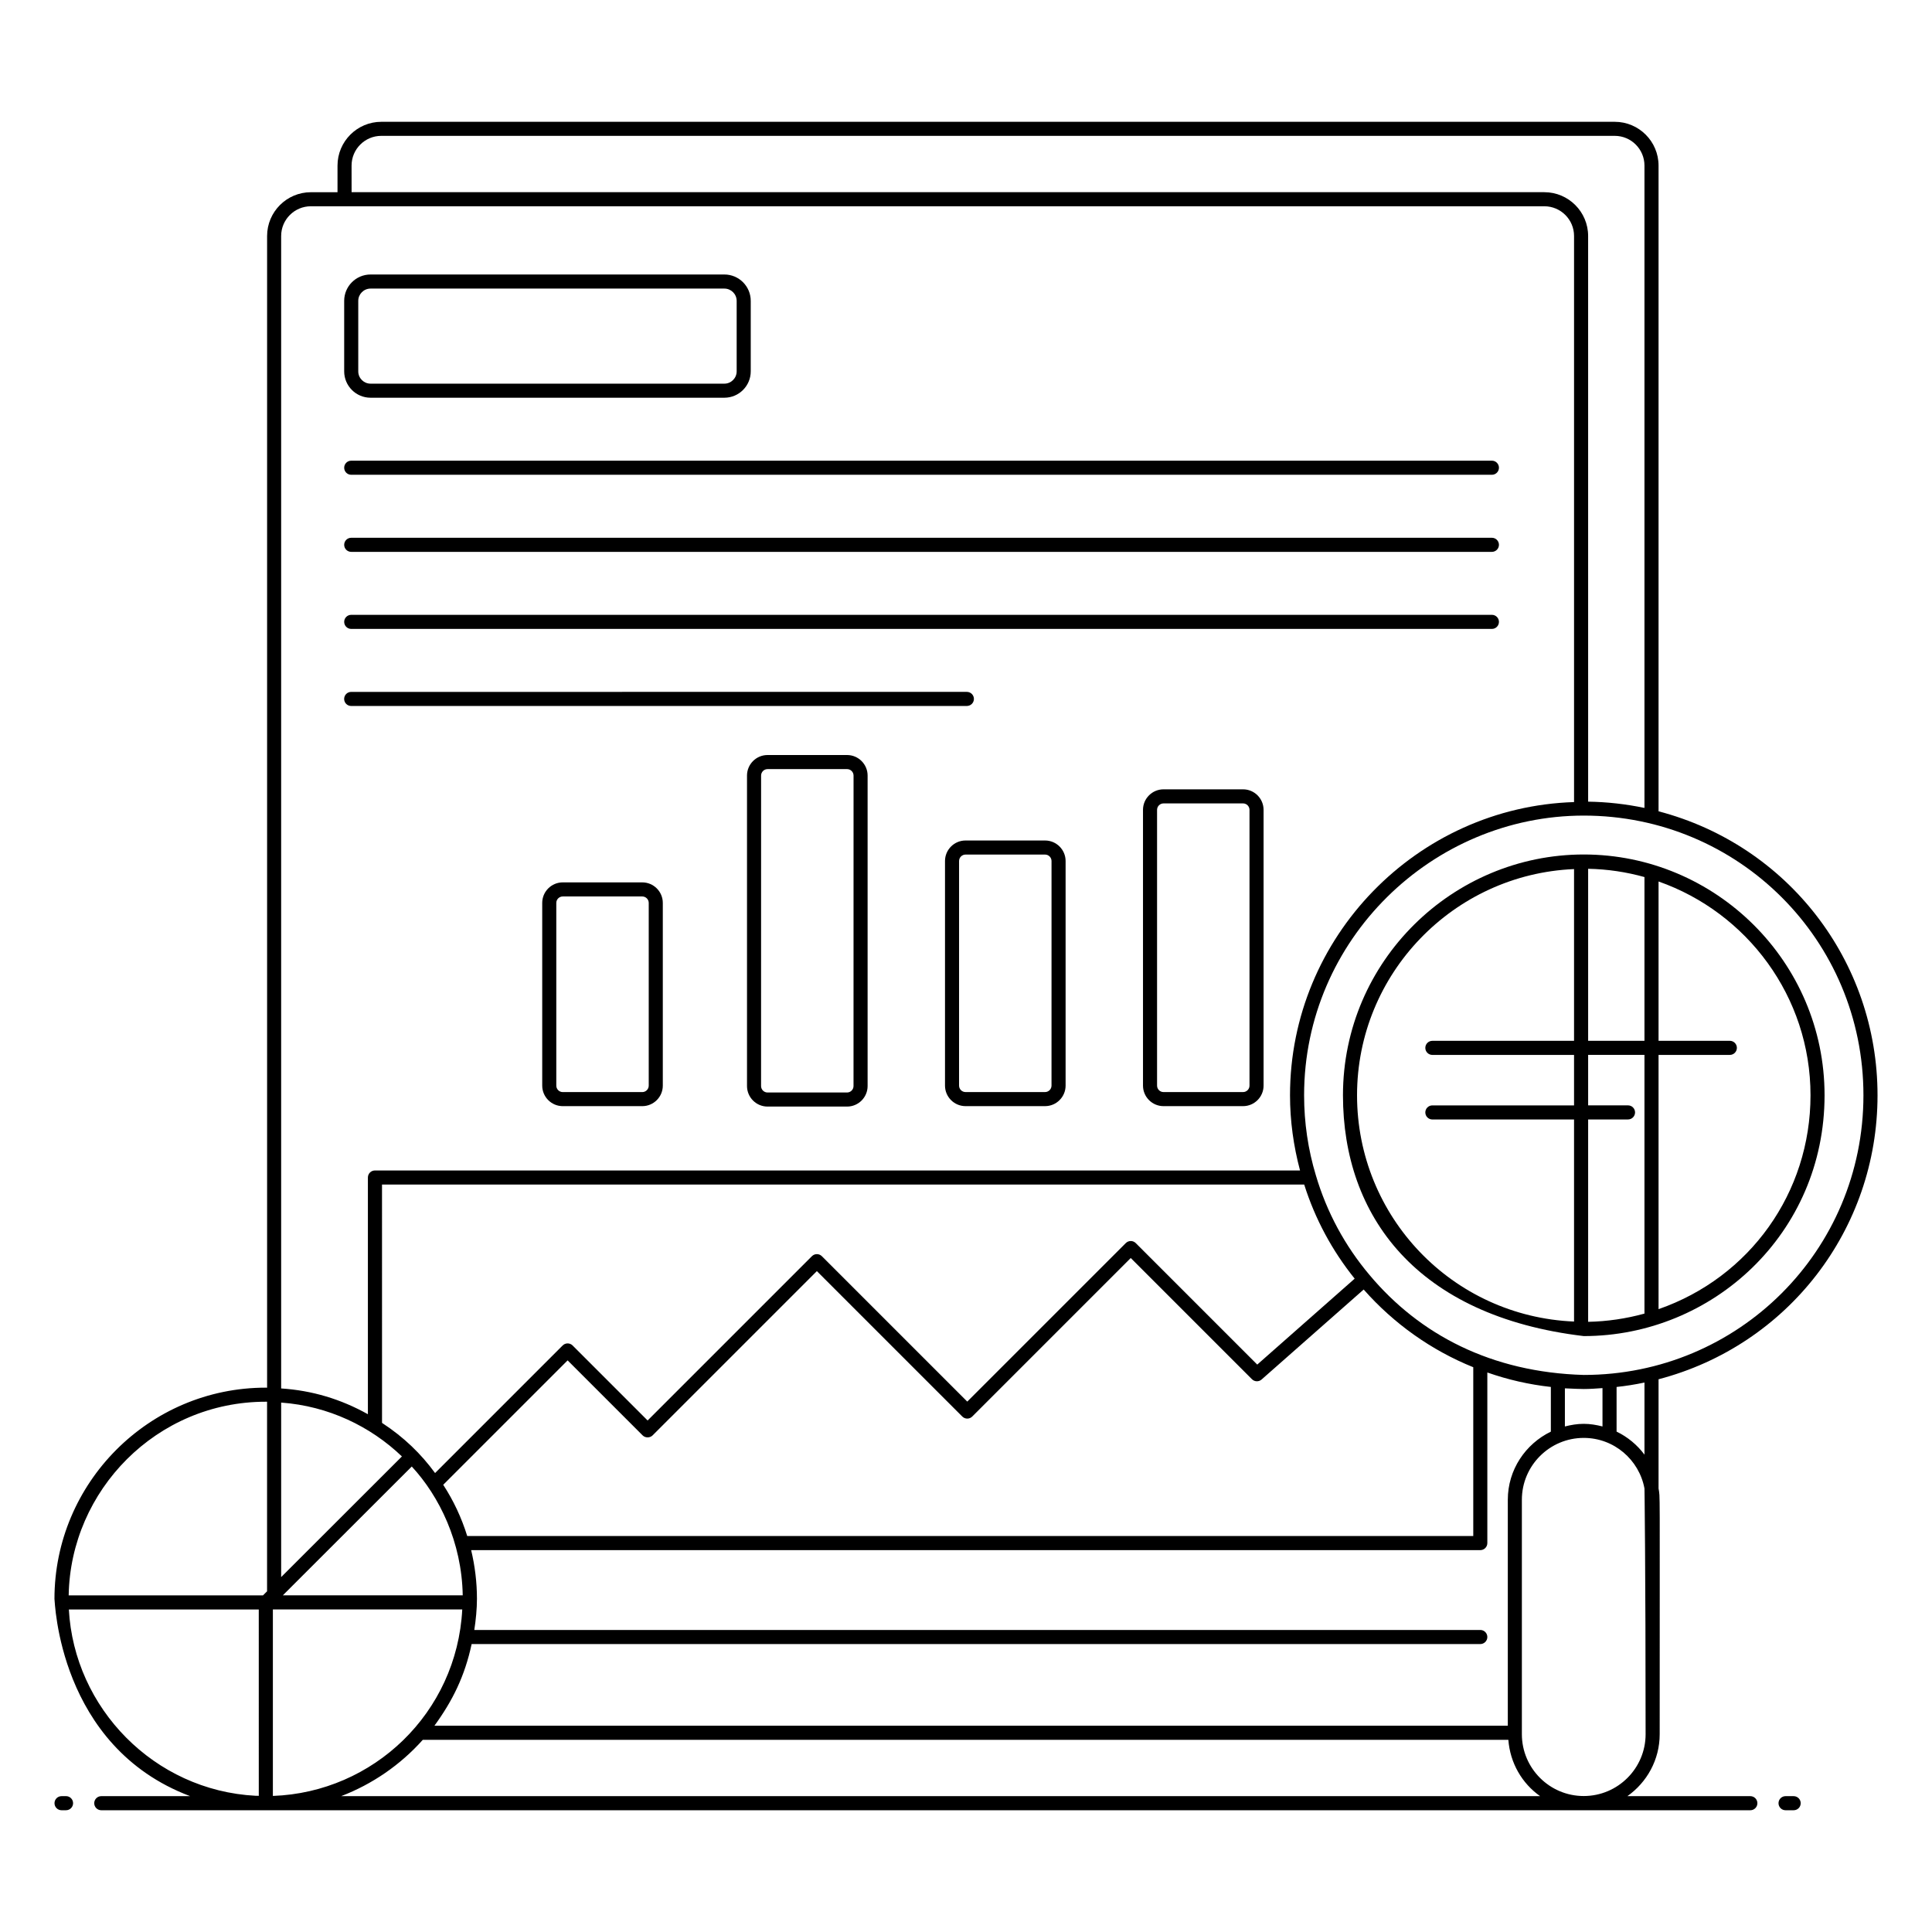
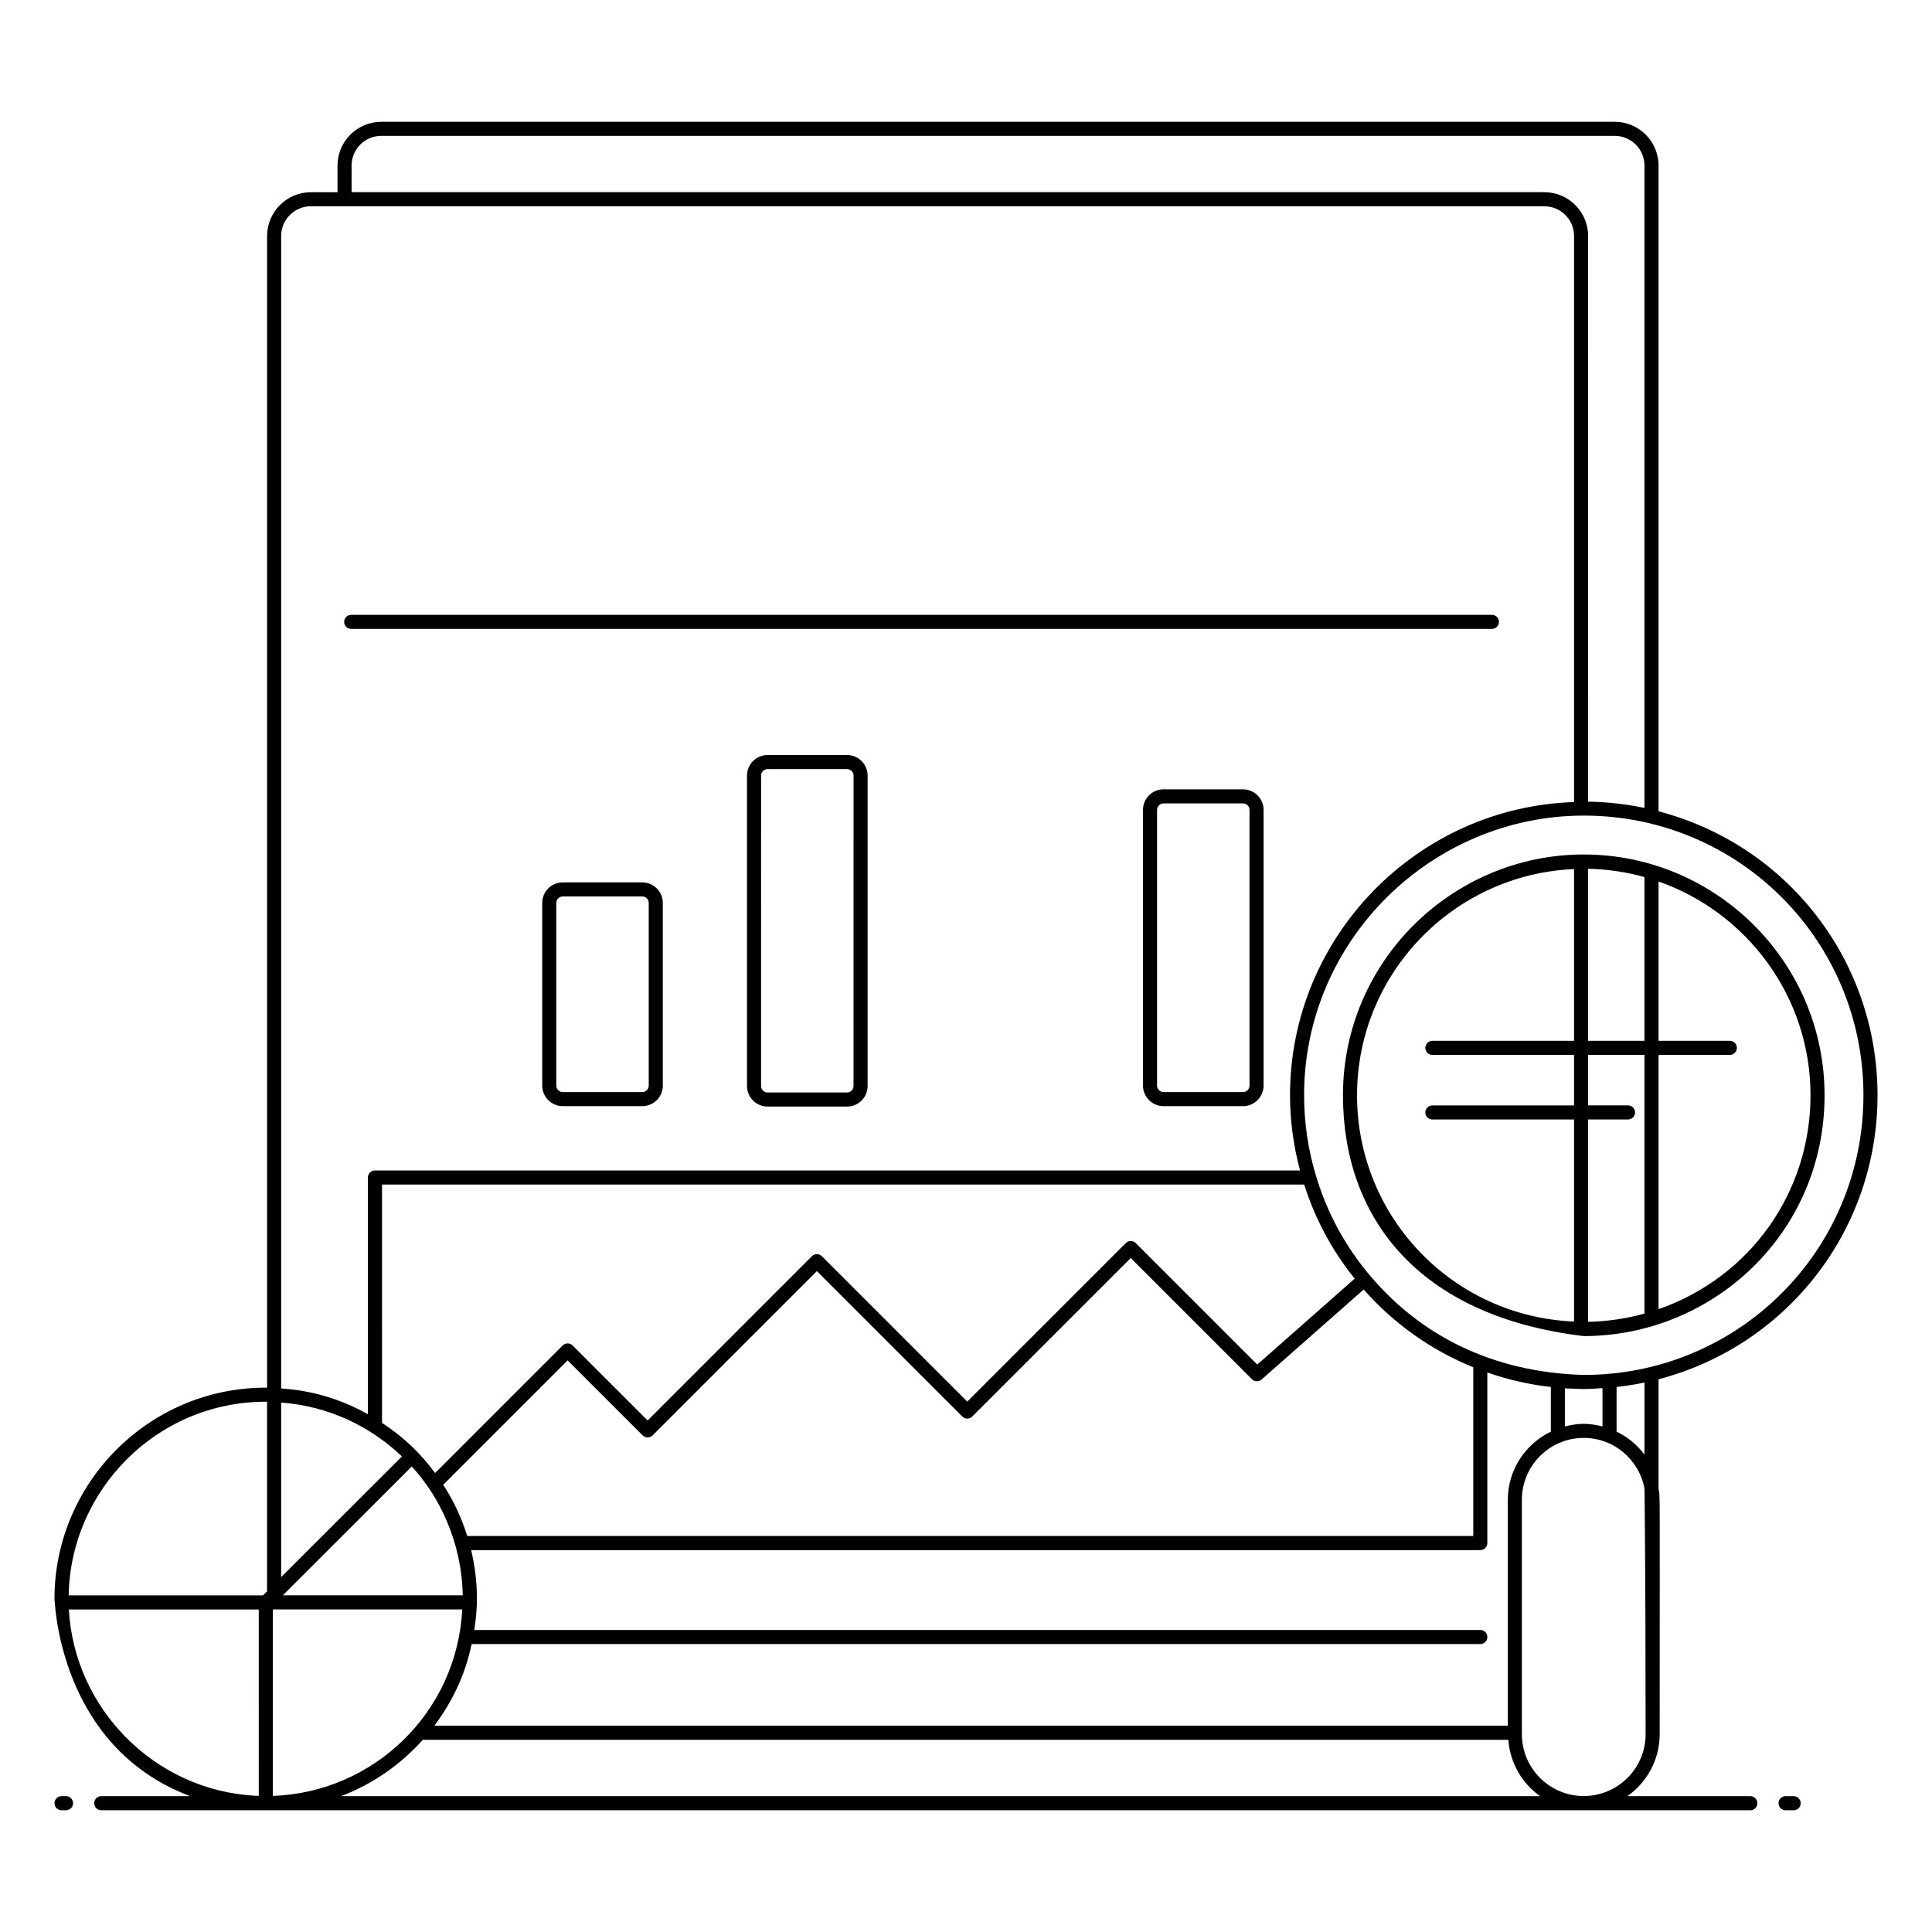
<svg xmlns="http://www.w3.org/2000/svg" fill="#000000" width="800px" height="800px" version="1.1" viewBox="144 144 512 512">
  <g>
    <path d="m160.31 620c-1.031 0-1.867 0.836-1.867 1.867s0.836 1.867 1.867 1.867l1.191-0.004c1.031 0 1.867-0.836 1.867-1.867s-0.836-1.867-1.867-1.867z" />
    <path d="m617.19 620c-1.031 0-1.867 0.836-1.867 1.867s0.836 1.867 1.867 1.867h2.148c1.031 0 1.867-0.836 1.867-1.867s-0.836-1.867-1.867-1.867z" />
-     <path d="m242.2 249.4h93.766c3.856 0 6.988-3.133 6.988-6.988v-18.68c0-3.856-3.133-6.988-6.988-6.988h-93.766c-3.856 0-6.988 3.133-6.988 6.988v18.68c0 3.856 3.133 6.988 6.988 6.988zm-3.258-25.664c0-1.793 1.461-3.258 3.258-3.258h93.766c1.793 0 3.258 1.461 3.258 3.258v18.68c0 1.793-1.461 3.258-3.258 3.258h-93.766c-1.793 0-3.258-1.461-3.258-3.258z" />
-     <path d="m237.08 269.82h302.29c1.031 0 1.867-0.836 1.867-1.867s-0.836-1.867-1.867-1.867h-302.29c-1.031 0-1.867 0.836-1.867 1.867 0 1.035 0.836 1.867 1.867 1.867z" />
-     <path d="m237.08 290.25h302.29c1.031 0 1.867-0.836 1.867-1.867s-0.836-1.867-1.867-1.867h-302.29c-1.031 0-1.867 0.836-1.867 1.867s0.836 1.867 1.867 1.867z" />
    <path d="m237.08 310.67h302.29c1.031 0 1.867-0.836 1.867-1.867s-0.836-1.867-1.867-1.867h-302.29c-1.031 0-1.867 0.836-1.867 1.867s0.836 1.867 1.867 1.867z" />
-     <path d="m400.23 331.09c1.031 0 1.867-0.836 1.867-1.867s-0.836-1.867-1.867-1.867l-163.16 0.004c-1.031 0-1.867 0.836-1.867 1.867s0.836 1.867 1.867 1.867z" />
    <path d="m314.21 377.84h-21.07c-3.004 0-5.445 2.441-5.445 5.441v48.414c0 3.004 2.441 5.445 5.445 5.445h21.07c3 0 5.441-2.441 5.441-5.445v-48.41c0-3.004-2.441-5.445-5.441-5.445zm1.711 53.859c0 0.945-0.766 1.715-1.711 1.715h-21.07c-0.945 0-1.715-0.77-1.715-1.715v-48.414c0-0.945 0.77-1.711 1.715-1.711h21.07c0.945 0 1.711 0.766 1.711 1.711z" />
    <path d="m368.48 344.09h-21.07c-3.004 0-5.445 2.441-5.445 5.445v82.273c0 3.004 2.441 5.445 5.445 5.445h21.07c3.004 0 5.445-2.441 5.445-5.445v-82.273c0-3.004-2.441-5.445-5.445-5.445zm1.711 87.719c0 0.945-0.77 1.715-1.715 1.715h-21.07c-0.945 0-1.715-0.77-1.715-1.715l0.008-82.273c0-0.945 0.77-1.715 1.715-1.715h21.07c0.945 0 1.715 0.77 1.715 1.715z" />
-     <path d="m420.95 366.74h-21.07c-3.004 0-5.445 2.441-5.445 5.445v59.508c0 3.004 2.441 5.445 5.445 5.445h21.07c3.004 0 5.445-2.441 5.445-5.445v-59.508c0-3.004-2.441-5.445-5.445-5.445zm1.711 64.953c0 0.945-0.77 1.715-1.715 1.715h-21.07c-0.945 0-1.715-0.77-1.715-1.715l0.004-59.508c0-0.945 0.77-1.715 1.715-1.715h21.07c0.945 0 1.715 0.77 1.715 1.715z" />
    <path d="m473.42 353.18h-21.07c-3.004 0-5.445 2.441-5.445 5.445v73.07c0 3.004 2.441 5.445 5.445 5.445h21.07c3 0 5.441-2.441 5.441-5.445v-73.07c0-3.004-2.441-5.445-5.441-5.445zm1.711 78.516c0 0.945-0.766 1.715-1.711 1.715h-21.07c-0.945 0-1.715-0.77-1.715-1.715v-73.07c0-0.945 0.77-1.715 1.715-1.715h21.07c0.945 0 1.711 0.77 1.711 1.715z" />
    <path d="m194.4 620h-23.562c-1.031 0-1.867 0.836-1.867 1.867s0.836 1.867 1.867 1.867h437.02c1.031 0 1.867-0.836 1.867-1.867s-0.836-1.867-1.867-1.867h-32.586c5.164-3.648 8.562-9.633 8.562-16.422 0-68.695 0.129-62.254-0.301-65.113v-28.945c34.23-8.973 58.031-39.684 58.031-75.258 0-35.574-23.801-66.285-58.031-75.258v-171.12c0-6.398-5.207-11.605-11.605-11.605h-326.88c-6.398 0-11.605 5.207-11.605 11.605v7.055h-7.055c-6.398 0-11.605 5.207-11.605 11.605v305.21c-0.113 0-0.223-0.012-0.336-0.012-31.074 0-56.016 25.34-56.016 55.98 0.129 0.398 0.953 39.094 35.965 52.281zm40.004 0c8.238-3.164 15.68-8.254 21.637-14.926h287.69c0.461 6.16 3.637 11.555 8.414 14.926zm242.78-114.37-32.199-32.199c-0.73-0.73-1.91-0.73-2.637 0l-42.012 42.008-38.535-38.535c-0.73-0.73-1.91-0.73-2.637 0l-43.539 43.539-19.879-19.879c-0.73-0.73-1.91-0.73-2.637 0l-33.809 33.809c-3.699-5.062-8.195-9.461-14.059-13.293l-0.004-63.16h244.39c2.879 9.105 7.379 17.477 13.375 24.938zm28.203-19.895c7.965 9.035 17.945 16.117 29.043 20.594v44.738h-266.61c-1.504-4.848-3.644-9.406-6.363-13.582l32.969-32.969 19.879 19.879c0.699 0.699 1.938 0.699 2.637 0l43.535-43.535 38.539 38.535c0.73 0.73 1.91 0.73 2.637 0l42.008-42.008 32.117 32.117c0.695 0.699 1.816 0.734 2.555 0.082zm-238.76 81.043h-47.672c0.57-0.57 34.539-34.508 34.168-34.137 7.297 7.883 13.258 19.992 13.504 34.137zm2.356 12.914h267.31c1.031 0 1.867-0.836 1.867-1.867s-0.836-1.867-1.867-1.867l-266.6 0.004c0.402-2.602 0.703-5.582 0.703-8.246 0-4.387-0.535-8.715-1.535-12.914h267.43c1.031 0 1.867-0.836 1.867-1.867v-45.211c5.422 1.906 11.066 3.195 16.832 3.832v11.844c-6.723 3.262-11.406 10.094-11.406 18.055v59.883h-284.46c4.84-6.644 8.066-13.207 9.863-21.645zm311.12 23.883c0 9.039-7.352 16.391-16.402 16.391-9.039 0-16.391-7.352-16.391-16.391v-62.125c0-9.039 7.352-16.391 16.402-16.391 8.016 0 14.676 5.789 16.09 13.398 0.008-0.375 0.301 20.645 0.301 65.117zm-21.391-81.547v-10.105c1.547 0.105 4.727 0.18 5.004 0.18 1.68 0 3.32-0.129 4.961-0.242v10.164c-1.602-0.41-3.25-0.695-4.977-0.695-1.73 0-3.383 0.289-4.988 0.699zm13.699 1.363v-11.832c2.394-0.25 4.856-0.641 7.391-1.172v19.105c-1.934-2.59-4.457-4.684-7.391-6.102zm65.418-89.133c0 41.164-33.141 74.117-74.117 74.117-24.402-0.688-43.477-10.633-56.754-26.469-6.559-7.785-11.348-16.66-14.23-26.395-2.078-6.863-3.129-14.012-3.129-21.254 0-41.277 33.98-74.117 74.117-74.117 41 0 74.113 32.977 74.113 74.117zm-400.66-246.38c0-4.344 3.531-7.875 7.875-7.875h326.88c4.344 0 7.875 3.531 7.875 7.875v170.23c-4.914-1.023-9.918-1.59-14.926-1.66l-0.004-149.91c0-6.398-5.207-11.605-11.605-11.605h-316.09zm-18.66 18.66c0-4.344 3.531-7.875 7.875-7.875h326.88c4.344 0 7.875 3.531 7.875 7.875v150.02c-41.664 1.332-75.273 35.766-75.273 77.699 0 6.773 0.93 13.457 2.656 19.93h-245.16c-1.031 0-1.867 0.836-1.867 1.867v62.73c-7.172-4.012-14.785-6.293-22.988-6.832zm0 309.16c12.52 0.91 23.672 6.301 32.004 14.273-0.375 0.375-32.379 32.352-32.004 31.977zm-2.195 54.82h50.188c-1.434 27.453-23.574 48.477-50.188 49.422zm-3.734 49.391c-0.27-0.008-0.547 0.008-0.816-0.008-26.961-1.395-48.102-23.281-49.516-49.375h50.328zm1.859-104.44c0.117 0 0.223 0.004 0.336 0.004v50.238l-1.07 1.07h-51.504c0.477-27.809 23.285-51.312 52.238-51.312z" />
    <path d="m499.9 434.26c0 32.016 19.527 58.562 63.816 63.816 34.129 0 63.812-27.188 63.812-63.816 0-35.426-28.918-63.812-63.812-63.812-34.68-0.004-63.816 28.199-63.816 63.812zm61.238-14.43h-37.547c-1.031 0-1.867 0.836-1.867 1.867s0.836 1.867 1.867 1.867h37.547v13.375h-37.547c-1.031 0-1.867 0.836-1.867 1.867s0.836 1.867 1.867 1.867h37.547v53.551c-32.305-1.359-57.508-27.84-57.508-59.957 0-32.262 25.578-58.59 57.508-59.953zm22.395 3.731h18.891c1.031 0 1.867-0.836 1.867-1.867s-0.836-1.867-1.867-1.867h-18.891v-42.223c23.41 8.215 40.27 30.477 40.27 56.656 0 25.836-16.094 48.273-40.27 56.68zm-18.66-49.324c5.164 0.098 10.16 0.863 14.926 2.191v43.402h-14.926zm0 66.43h10.566c1.031 0 1.867-0.836 1.867-1.867s-0.836-1.867-1.867-1.867h-10.566v-13.375h14.926v68.559c-4.887 1.348-9.891 2.082-14.926 2.18z" />
  </g>
</svg>